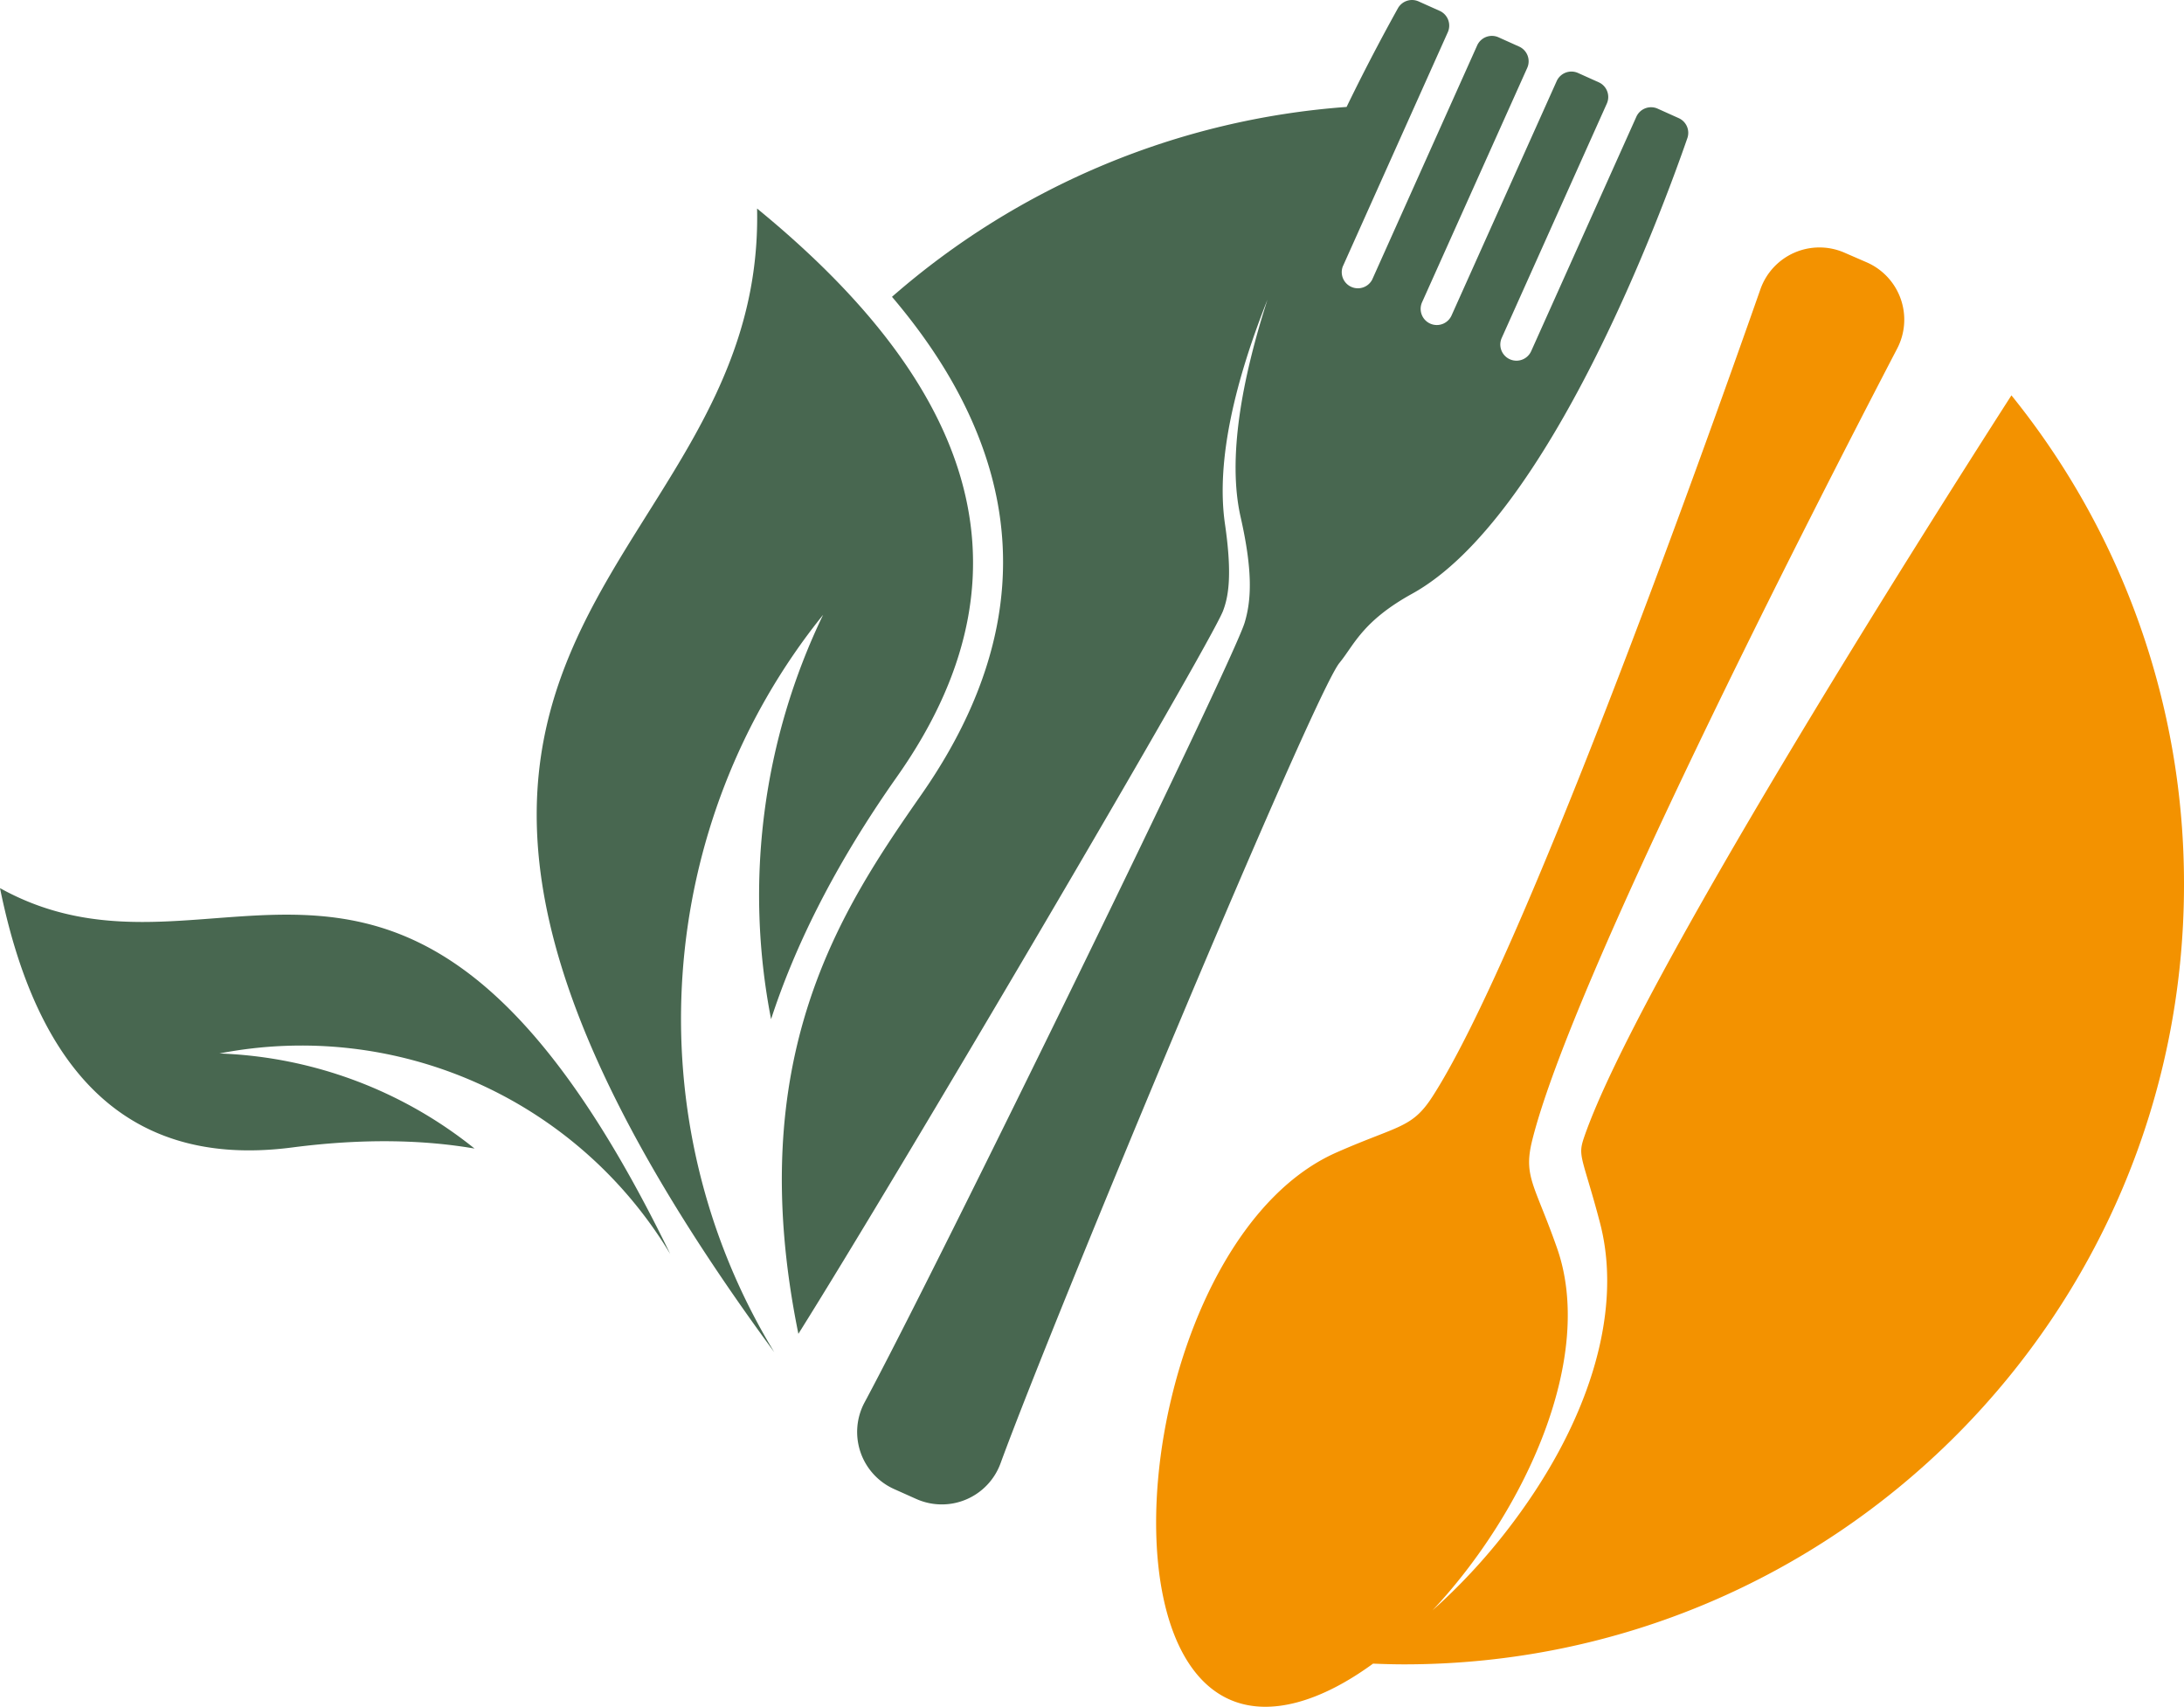
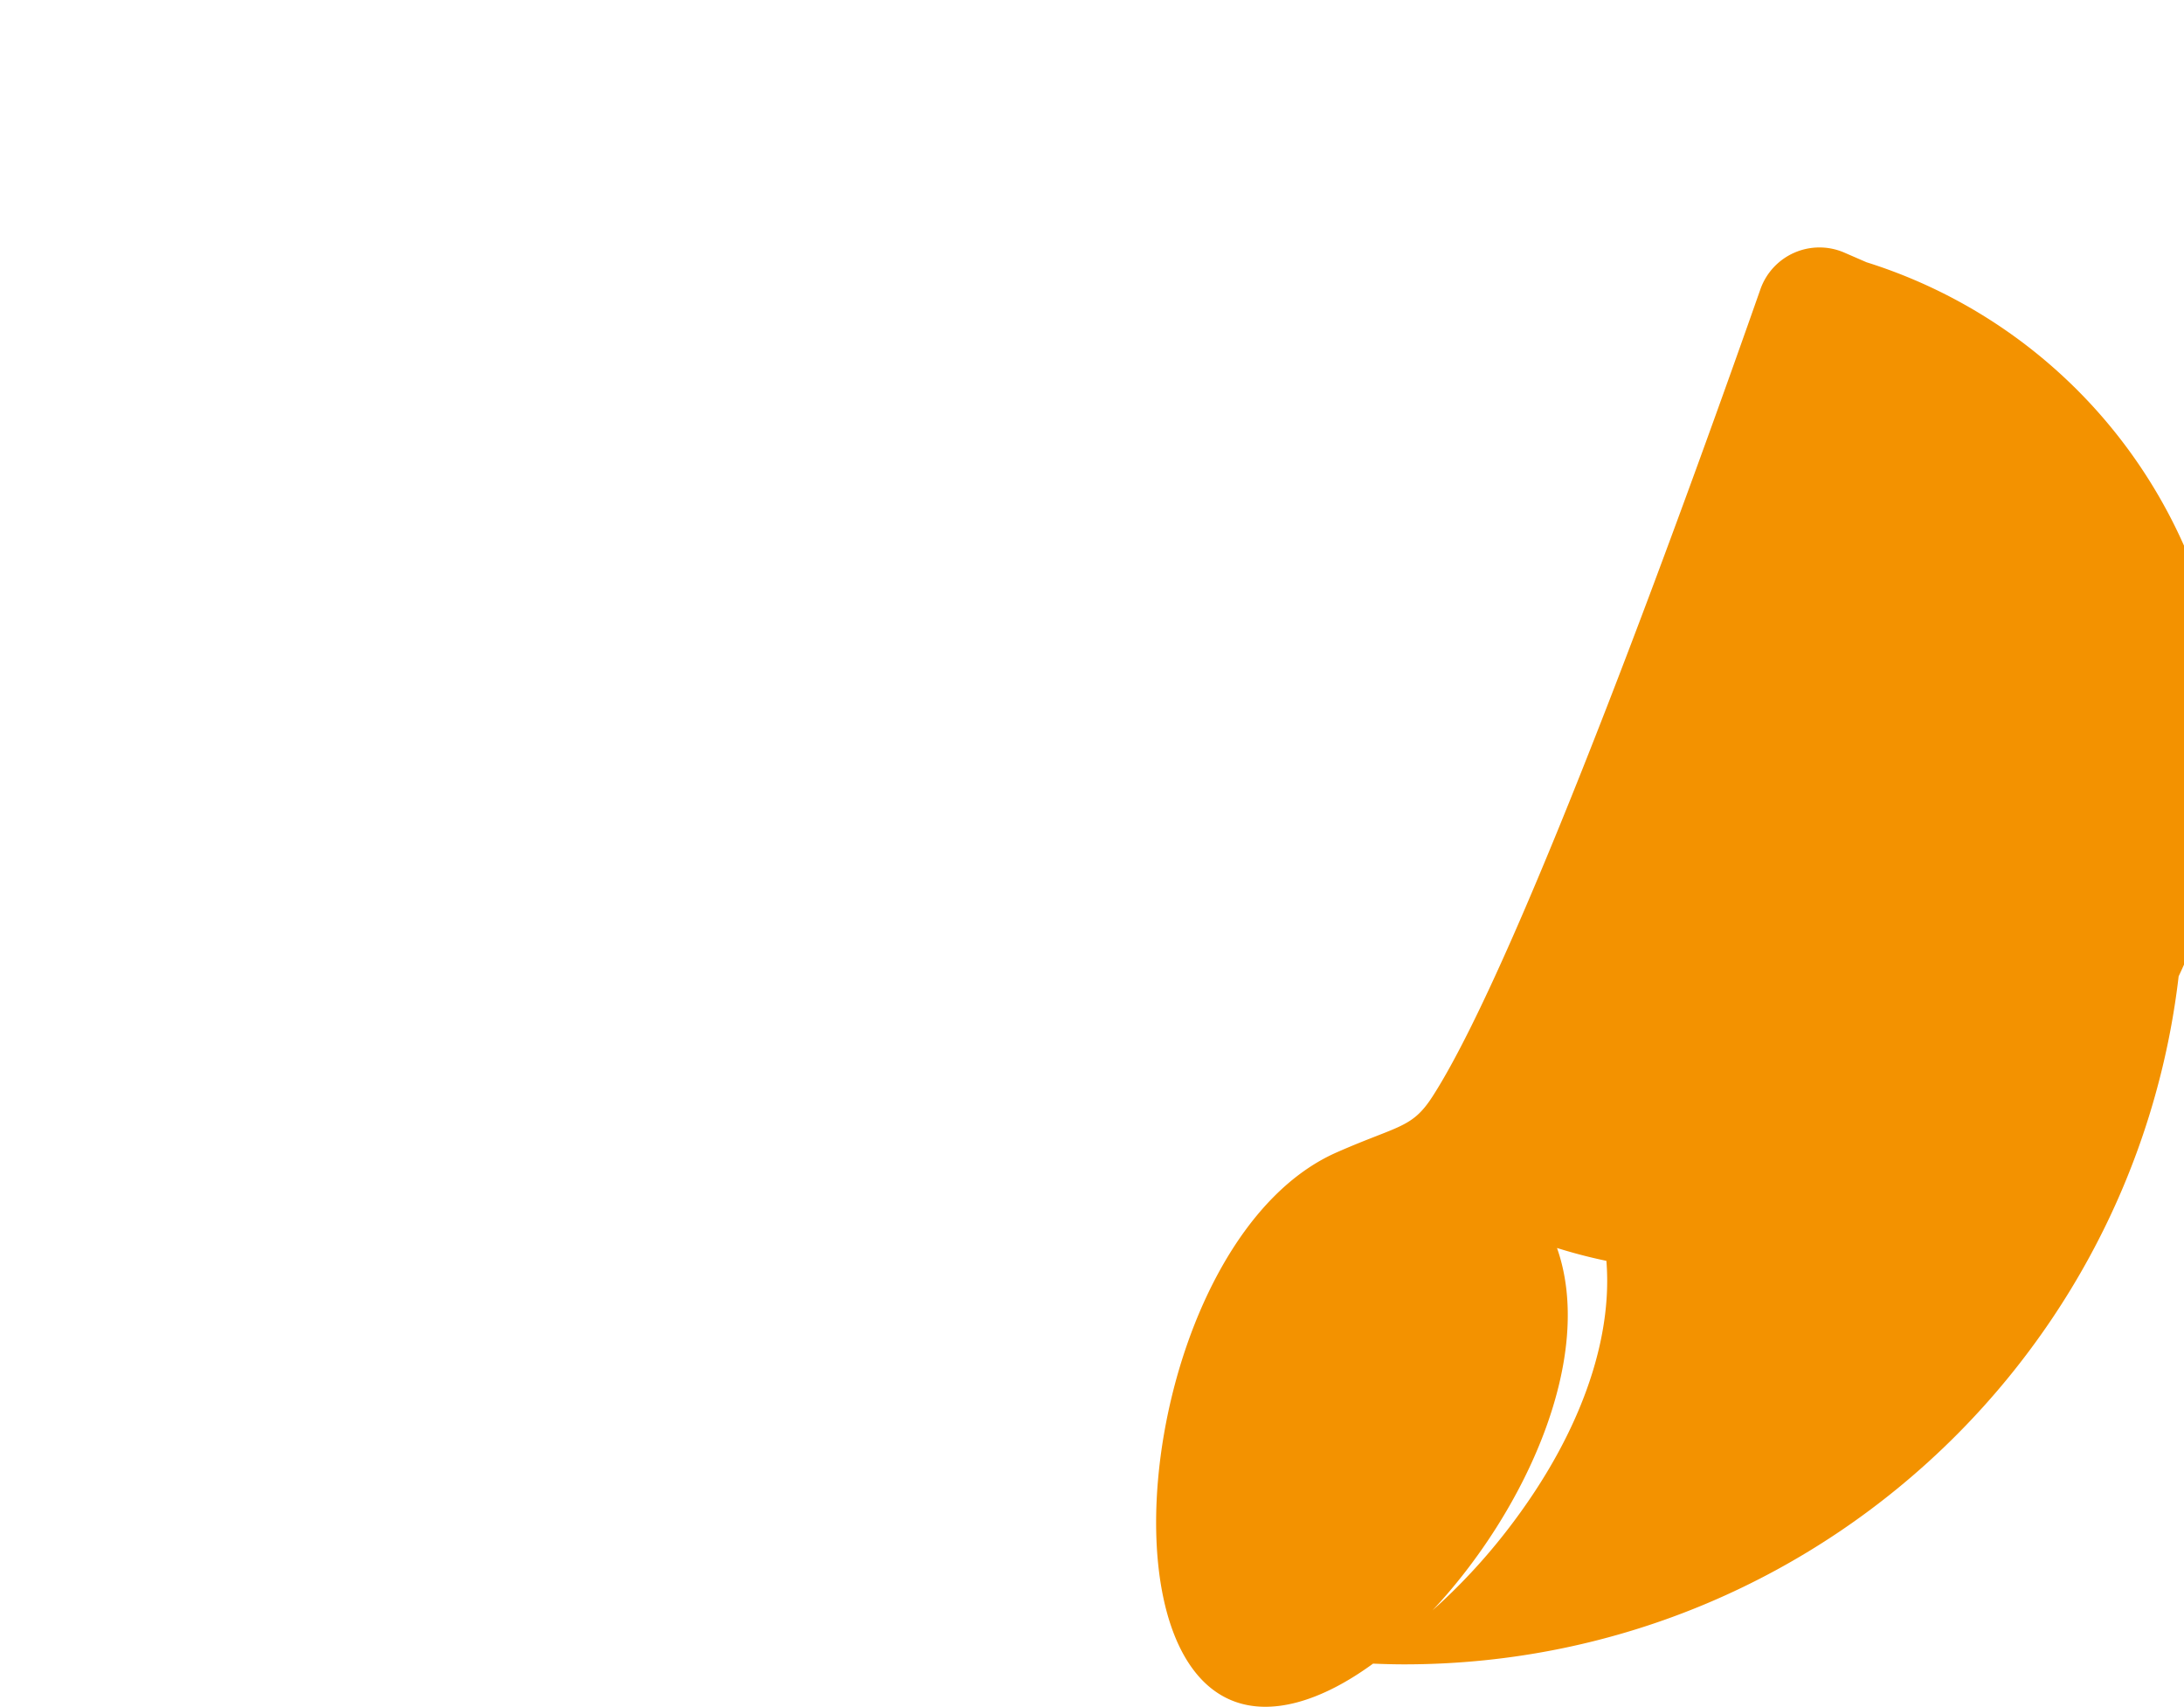
<svg xmlns="http://www.w3.org/2000/svg" viewBox="0 0 725.43 566.92">
  <defs>
    <style>.cls-1{fill:#486750;}.cls-2{fill:#f39200;}</style>
  </defs>
  <g id="Слой_2" data-name="Слой 2">
    <g id="Layer_1" data-name="Layer 1">
-       <path class="cls-1" d="M97.05,381.14c24.25-3.15,44.22-2.45,60.57.36A143.34,143.34,0,0,0,72.9,349.92a142.87,142.87,0,0,1,149.72,66.61C136.08,238.49,73.39,335.71,0,295,11,349,37.33,388.91,97.05,381.14Z" />
-       <path class="cls-2" d="M668.11,131.32C637.38,179.22,544,326.73,526.35,377.24c-1.78,5.09-1.55,5.86,1.26,15.3,1.09,3.7,2.46,8.29,4,14.28,7.46,29.62-4,66.8-31.43,102a197,197,0,0,1-24.36,26.08C506.5,502.13,530,451,517.17,414.53c-7.45-21.22-11.27-23.68-8.2-35.91,13.37-53.35,92.52-207.8,121.19-262.84A20.77,20.77,0,0,0,620,87.12l-7.39-3.21a20.78,20.78,0,0,0-27.88,12.18C564.18,154.66,505.61,318,475.8,364.24c-6.83,10.59-11.23,9.48-31.82,18.54-61,26.85-80.2,162.36-35.37,181.81,13.47,5.84,30.63.29,47.46-12,3.44.14,6.89.24,10.36.24,143,0,259-116,259-259A257.94,257.94,0,0,0,668.11,131.32Z" />
-       <path class="cls-1" d="M257.17,449.13c-47-77.32-39.63-175.61,16.23-244.91a214.73,214.73,0,0,0-17.28,134.31c7.68-23.61,20.7-50.58,41.8-80.51,52-73.72,17.49-136.42-46.45-188.75C254.22,195,81.63,210.18,257.17,449.13Z" />
-       <path class="cls-1" d="M557.6,39.24l-7-3.15a5.36,5.36,0,0,0-7.08,2.7l-34.93,77.85a5.36,5.36,0,0,1-9.78-4.39L533.72,34.4A5.35,5.35,0,0,0,531,27.32l-6.85-3.08a5.37,5.37,0,0,0-7.09,2.7l-34.92,77.85a5.36,5.36,0,0,1-9.79-4.39l34.93-77.85a5.36,5.36,0,0,0-2.7-7.08l-6.84-3.08a5.37,5.37,0,0,0-7.09,2.7L455.75,92.94A5.36,5.36,0,0,1,446,88.55L480.9,10.7a5.37,5.37,0,0,0-2.7-7.09l-7-3.14a5.37,5.37,0,0,0-6.87,2.27c-3.33,6-9.76,17.76-17.05,32.78a257.86,257.86,0,0,0-151,63.07c15.16,17.83,25.55,35.7,31.44,54,11.82,36.72,4.35,74-21.59,111.22-26.67,38.27-59.67,87.27-40.94,179.23,33.47-53.31,135.71-227.13,141-240,1.75-4.54,3.23-11.57.69-29-3.1-21.34,3.66-48.14,14.12-74.51-8.43,26.22-13.36,52.57-8.93,72.16,4.18,18.43,3.53,27.84,1.35,35.12-4,13.25-101.49,212.92-126.24,259a20.78,20.78,0,0,0,9.8,28.79l7.35,3.29a20.77,20.77,0,0,0,28-11.82C350.2,437.2,436.23,230.75,444.92,220.17c4.82-5.86,7.56-13.8,24.1-22.94C514.75,172,552.46,69,560.47,45.88A5.35,5.35,0,0,0,557.6,39.24Z" />
+       <path class="cls-2" d="M668.11,131.32C637.38,179.22,544,326.73,526.35,377.24c-1.78,5.09-1.55,5.86,1.26,15.3,1.09,3.7,2.46,8.29,4,14.28,7.46,29.62-4,66.8-31.43,102a197,197,0,0,1-24.36,26.08C506.5,502.13,530,451,517.17,414.53A20.77,20.77,0,0,0,620,87.12l-7.39-3.21a20.78,20.78,0,0,0-27.88,12.18C564.18,154.66,505.61,318,475.8,364.24c-6.83,10.59-11.23,9.48-31.82,18.54-61,26.85-80.2,162.36-35.37,181.81,13.47,5.84,30.63.29,47.46-12,3.44.14,6.89.24,10.36.24,143,0,259-116,259-259A257.94,257.94,0,0,0,668.11,131.32Z" />
    </g>
  </g>
</svg>